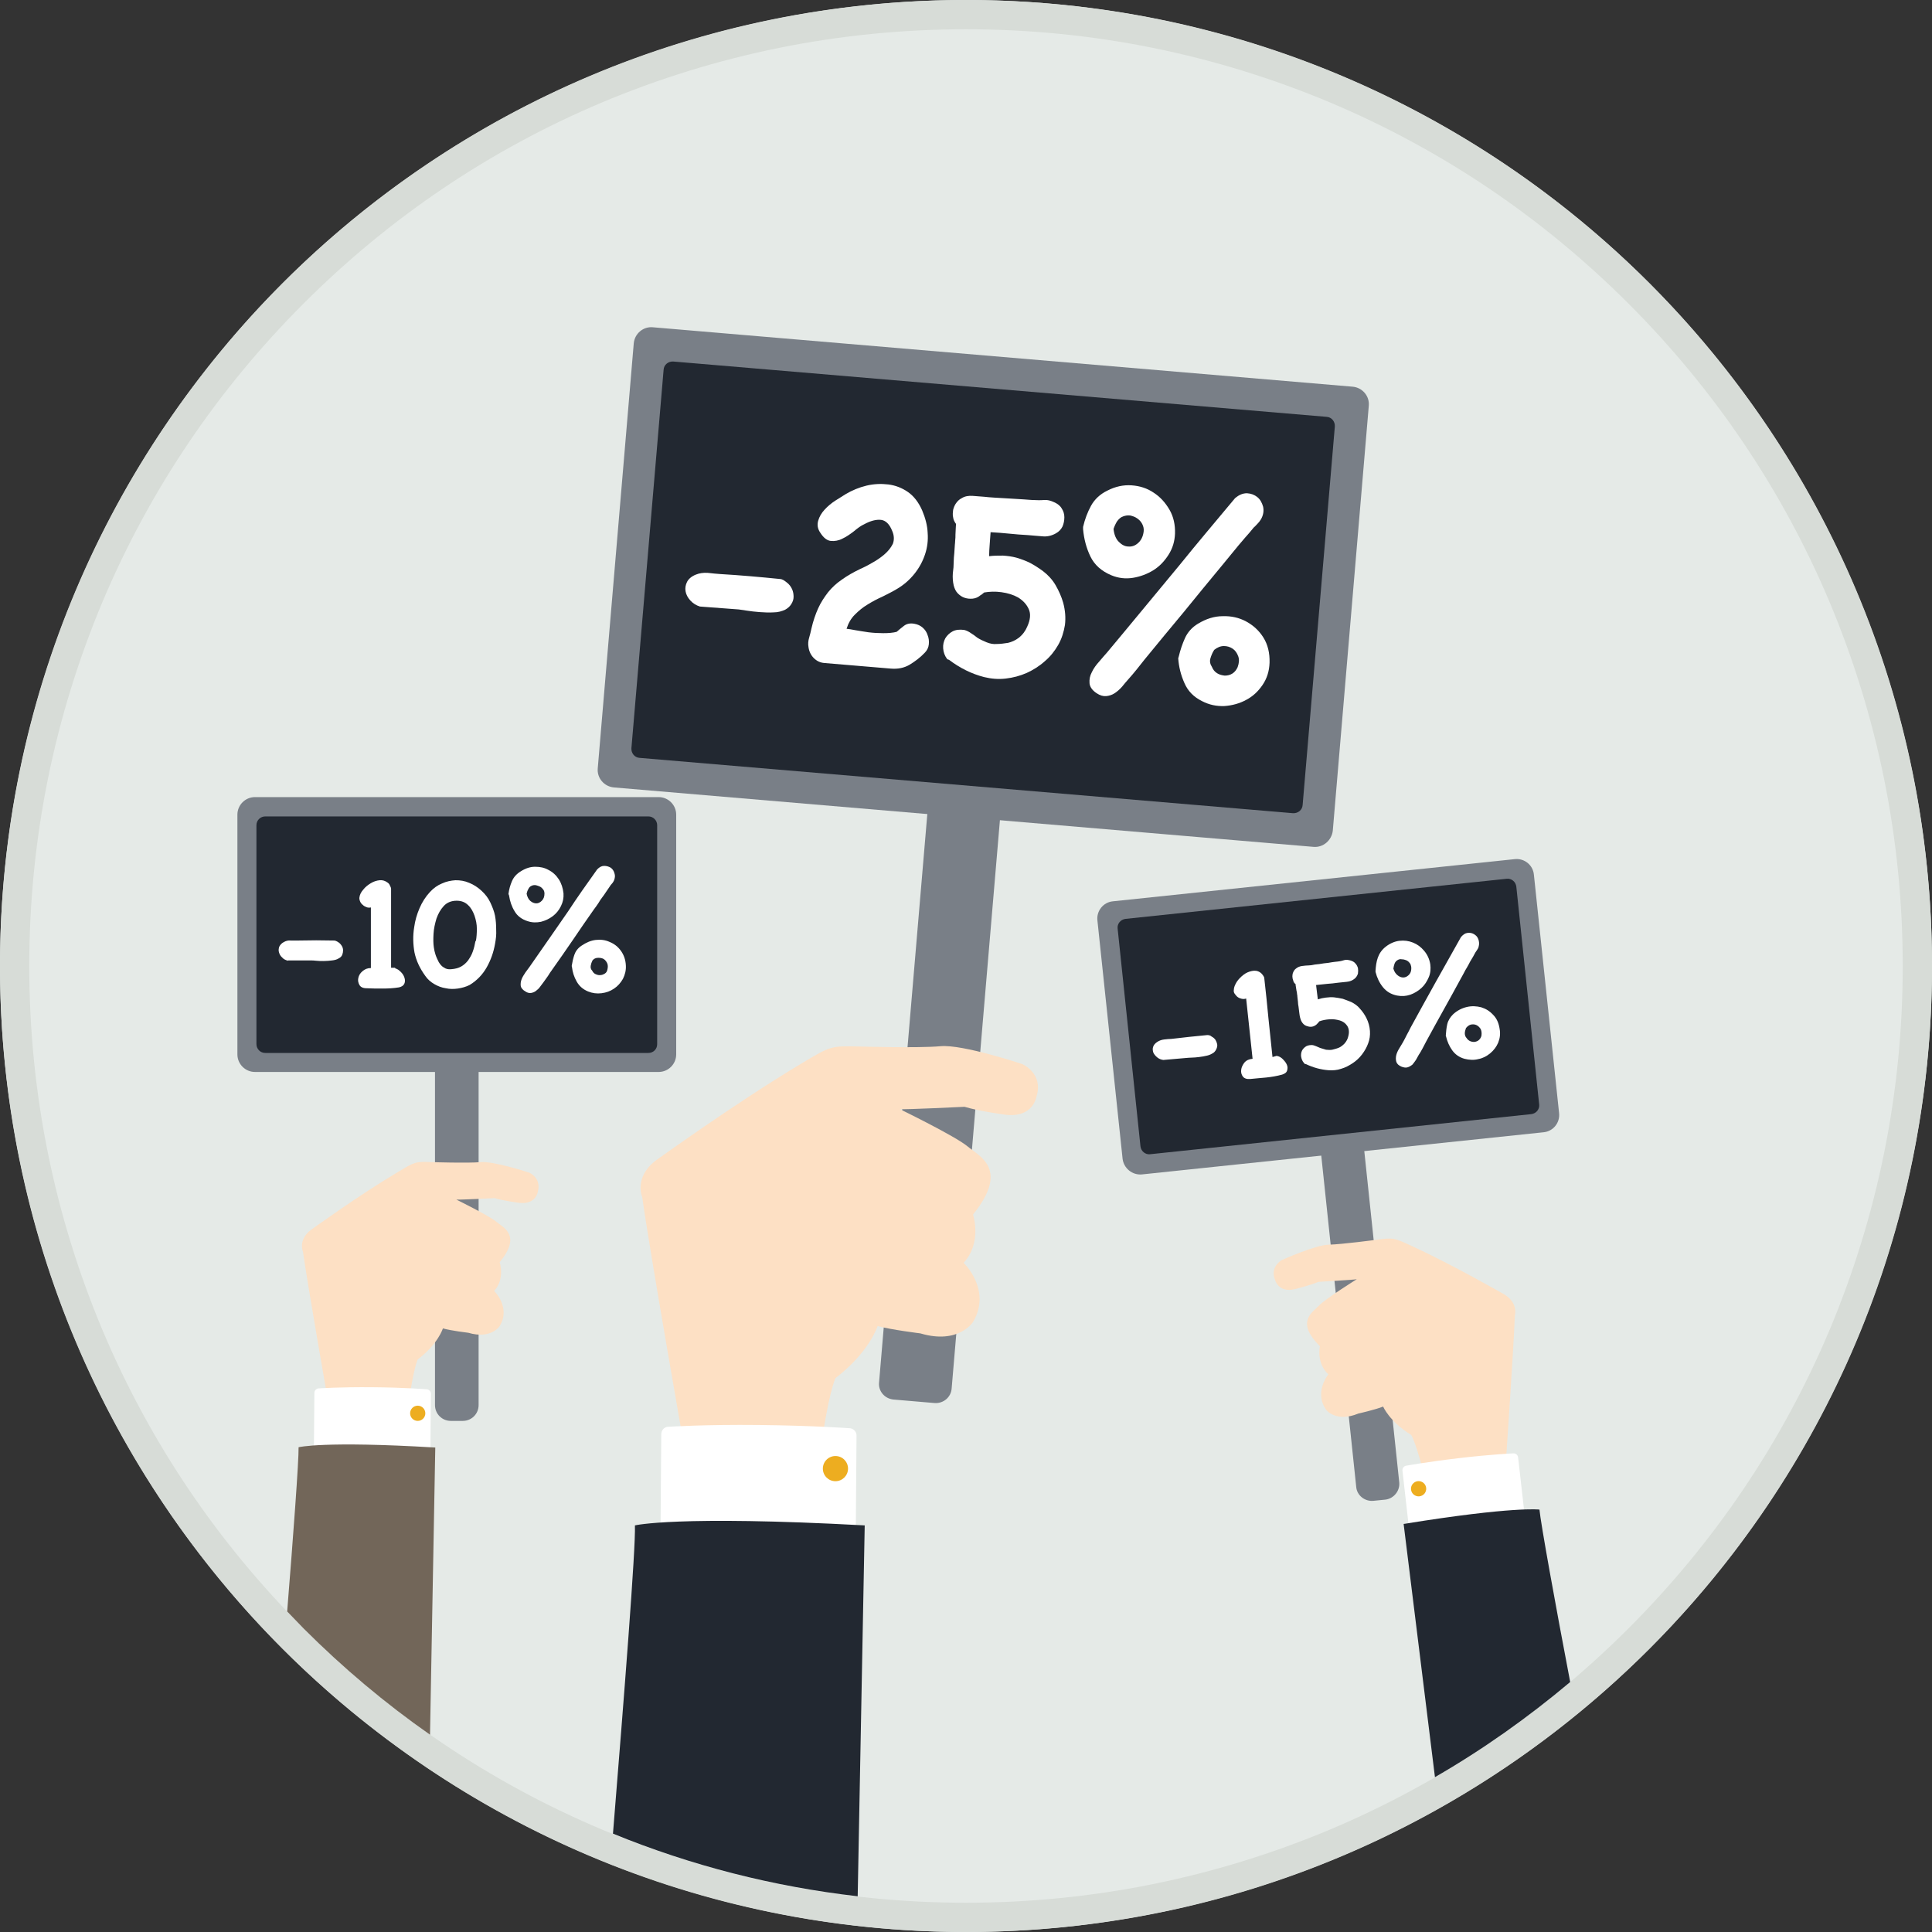
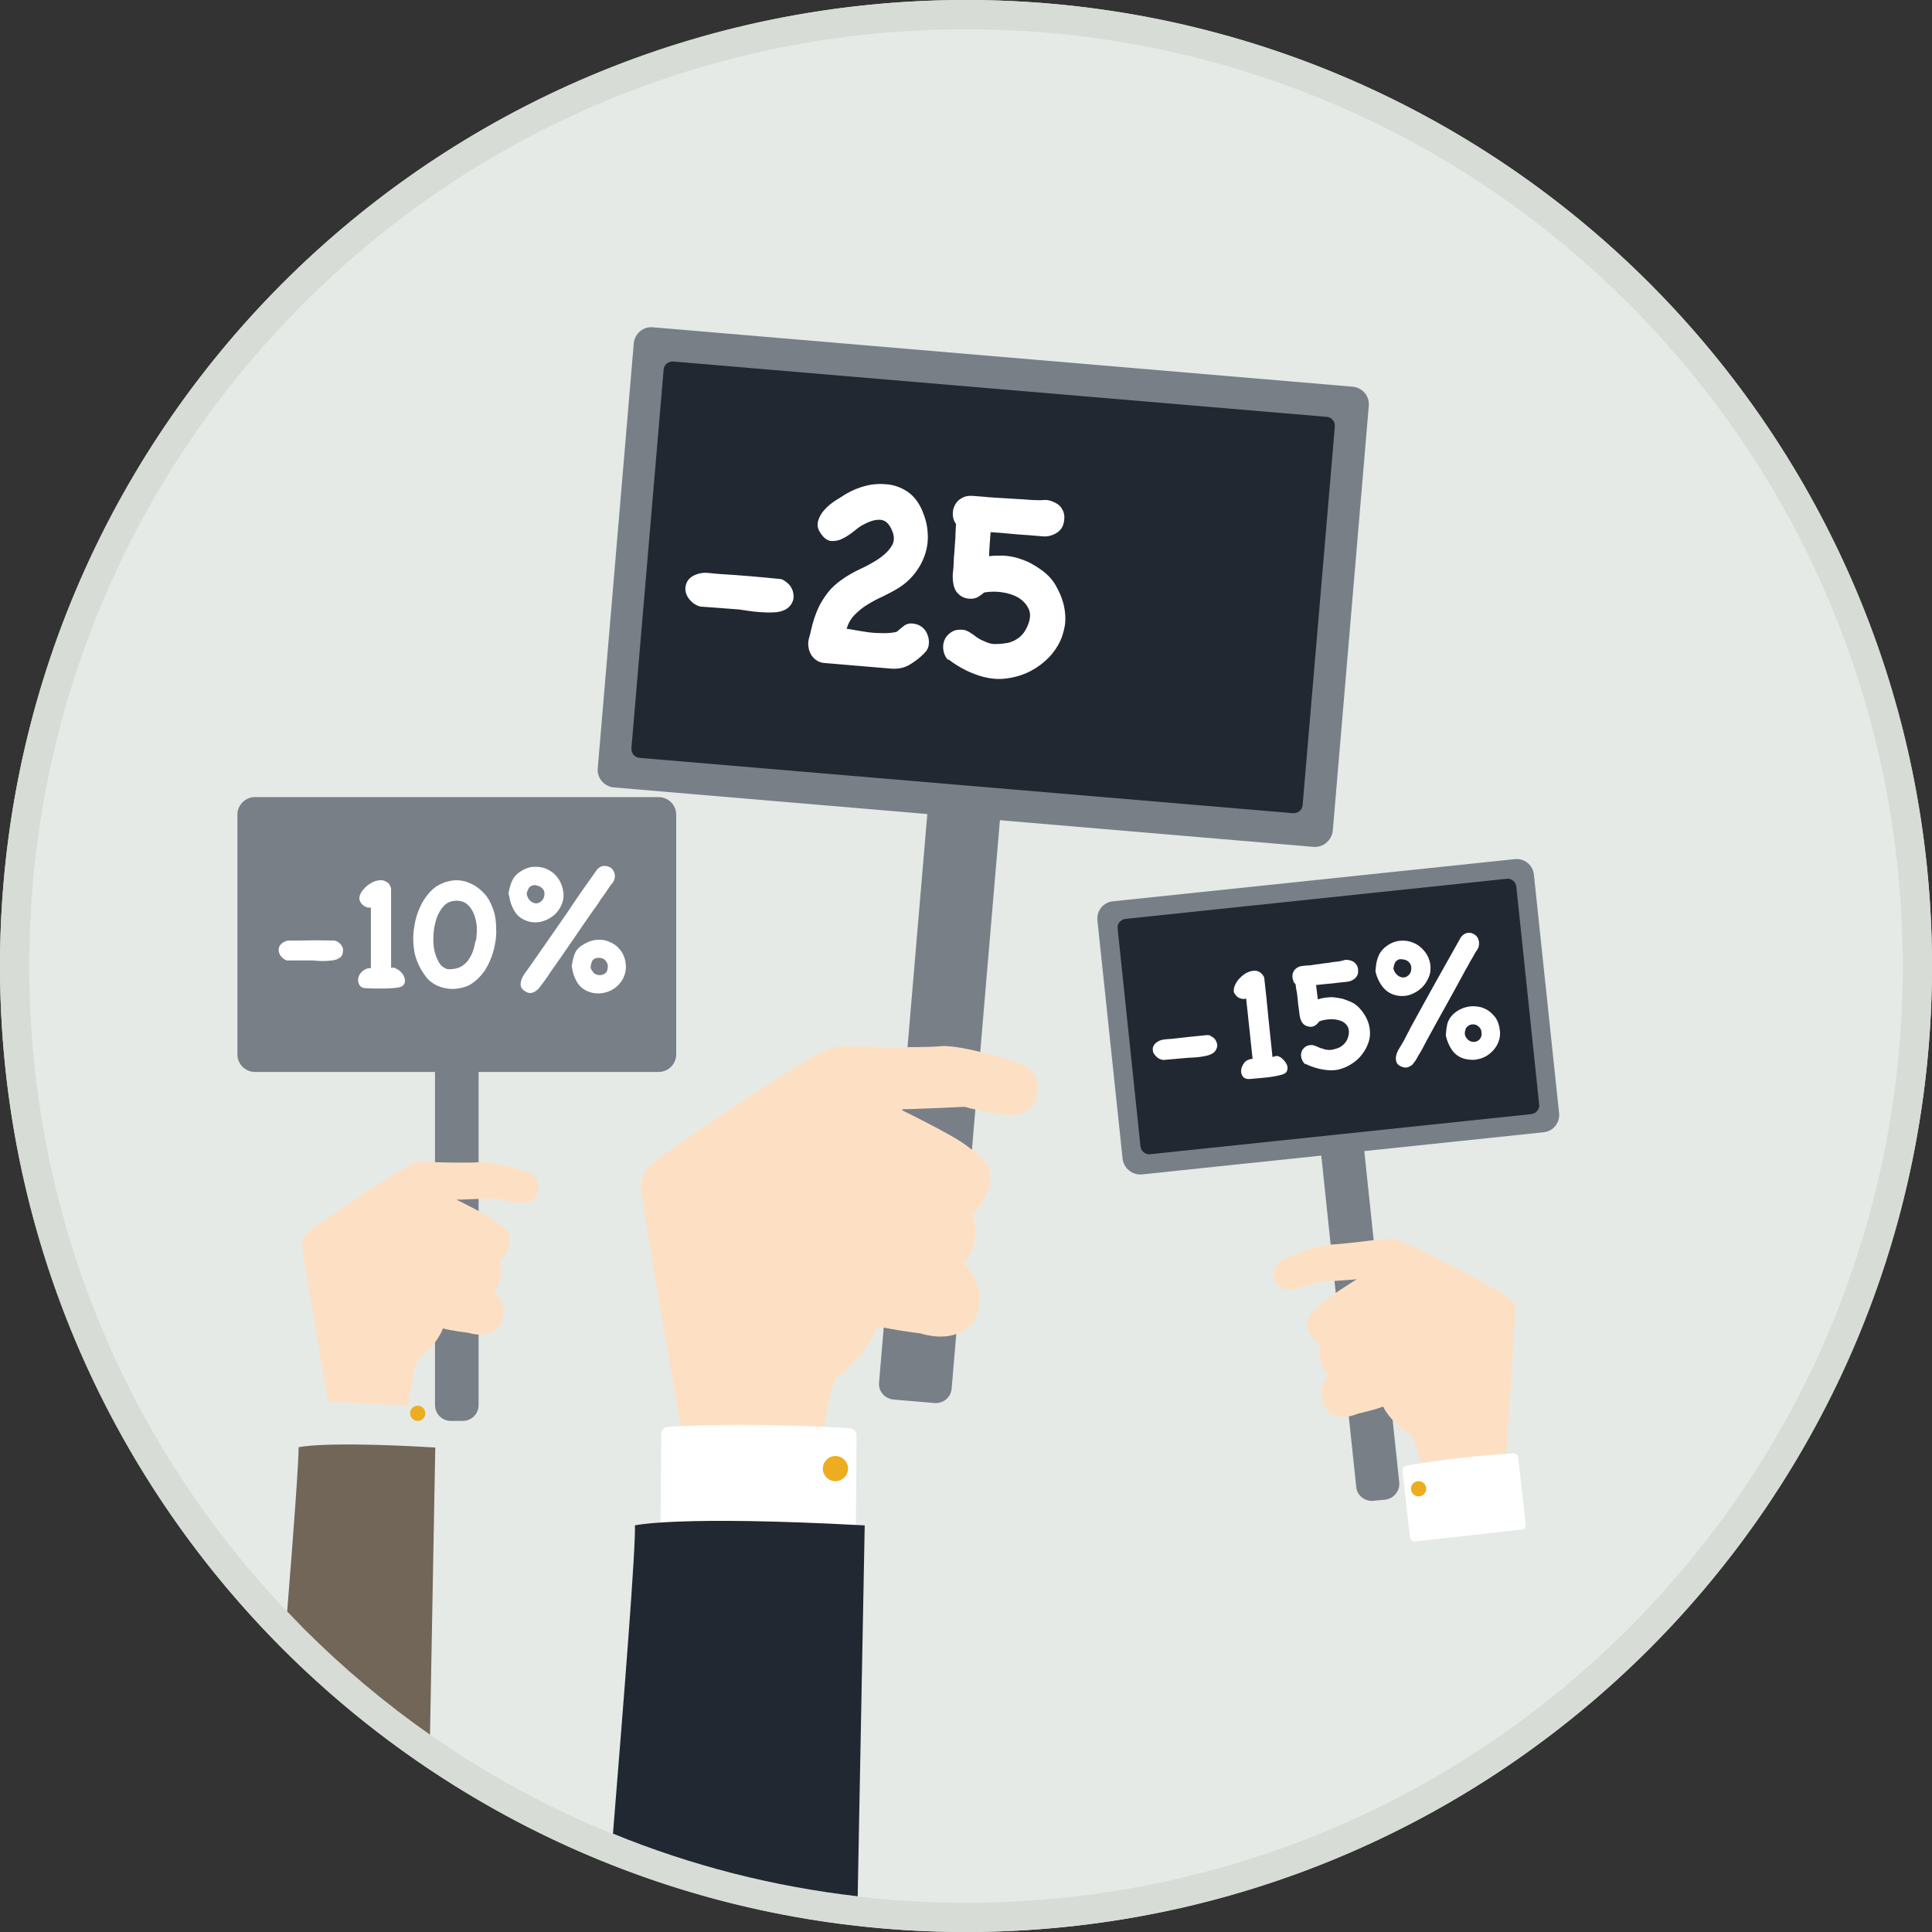
<svg xmlns="http://www.w3.org/2000/svg" version="1.1" id="Layer_1" x="0px" y="0px" viewBox="0 0 660 660" style="enable-background:new 0 0 660 660;" xml:space="preserve">
  <rect x="0" y="0" width="660" height="660" fill="#333333" stroke="none" />
  <style type="text/css">
	.st0{fill:#E5EAE7;}
	.st1{fill:#D7DCD7;}
	.st2{fill:#797F87;}
	.st3{fill:#FDE0C4;}
	.st4{fill:#FFFFFF;}
	.st5{fill:#726659;}
	.st6{fill:#EDAD20;}
	.st7{fill:#222831;}
</style>
  <g>
    <g>
      <circle class="st0" cx="330" cy="330" r="330" />
      <path class="st1" d="M330,10c43.2,0,85.1,8.5,124.6,25.1c38.1,16.1,72.3,39.2,101.7,68.6c29.4,29.4,52.5,63.6,68.6,101.7    C641.5,244.9,650,286.8,650,330s-8.5,85.1-25.1,124.6c-16.1,38.1-39.2,72.3-68.6,101.7c-29.4,29.4-63.6,52.5-101.7,68.6    C415.1,641.5,373.2,650,330,650s-85.1-8.5-124.6-25.1c-38.1-16.1-72.3-39.2-101.7-68.6c-29.4-29.4-52.5-63.6-68.6-101.7    C18.5,415.1,10,373.2,10,330s8.5-85.1,25.1-124.6c16.1-38.1,39.2-72.3,68.6-101.7c29.4-29.4,63.6-52.5,101.7-68.6    C244.9,18.5,286.8,10,330,10 M330,0C147.7,0,0,147.7,0,330s147.7,330,330,330s330-147.7,330-330S512.3,0,330,0L330,0z" />
    </g>
    <path class="st2" d="M158.1,485.4H154c-3,0-5.4-2.4-5.4-5.4V324.7c0-3,2.4-5.4,5.4-5.4h4.1c3,0,5.4,2.4,5.4,5.4V480   C163.5,483,161.1,485.4,158.1,485.4z" />
    <path class="st3" d="M112.1,478.9c0,0-7.1-40.5-8.6-51.3c0,0-1.8-4.1,2.8-7.5c0,0,16.3-11.8,29.6-19.7c6-3.6,6-3.6,11.7-3.4   c0,0,12.1,0.4,16.6,0c4.5-0.4,16.6,3.6,16.6,3.6s4.3,1.8,2.9,6.6c0,0-0.6,4.4-6.4,3.7c0,0-5.4-0.7-8.3-1.6c0,0-12.2,0.6-13.1,0.5   c0,0,11.2,5.5,13.7,7.6s8.6,4.6,1.1,13.8c0,0,1.9,5.7-1.9,9.8c0,0,5.8,5.6,1.9,12c0,0-2.9,4.6-10.7,2.3c0,0-5.9-0.7-8.7-1.5   c0,0-1.6,5.3-8.6,10.6c0,0-1.5,3-3.2,15.7L112.1,478.9z" />
-     <path class="st4" d="M145.4,500.7l-36.7-0.3c-0.8,0-1.5-0.7-1.5-1.5l0.2-23.1c0-0.8,0.7-1.5,1.5-1.5c0,0,7.2-0.5,18.4-0.4   s18.4,0.7,18.4,0.7c0.8,0,1.5,0.7,1.5,1.5l-0.2,23.1C146.9,500,146.2,500.7,145.4,500.7z" />
    <path class="st5" d="M102,494.4c0.1,4.3-1.8,30.1-3.9,56.1c1.9,2,3.8,3.9,5.7,5.9c13.4,13.4,27.8,25.5,43.1,36.2l1.8-98.1   C110.4,492.2,102,494.4,102,494.4z" />
    <circle class="st6" cx="142.7" cy="482.8" r="2.6" />
    <path class="st2" d="M225,366.2H87.1c-3.3,0-6-2.7-6-6v-81.9c0-3.3,2.7-6,6-6H225c3.3,0,6,2.7,6,6v81.9   C231,363.5,228.3,366.2,225,366.2z" />
-     <path class="st7" d="M221.5,359.7H90.6c-1.7,0-3-1.4-3-3v-74.8c0-1.7,1.4-3,3-3h130.9c1.7,0,3,1.4,3,3v74.8   C224.5,358.4,223.2,359.7,221.5,359.7z" />
    <g>
      <path class="st4" d="M98.4,328.2c-0.8-0.2-1.5-0.5-2-1.1c-0.6-0.5-0.9-1.1-1.1-1.8c-0.2-0.6-0.1-1.3,0.1-1.9    c0.3-0.6,0.8-1.2,1.6-1.6c0.7-0.4,1.5-0.6,2.4-0.5c0.9,0,1.8,0,2.5,0c4.1-0.1,8.1-0.1,12.3,0c0.2,0,0.5,0.1,0.7,0.2    c0.3,0.1,0.5,0.3,0.7,0.4c0.5,0.3,0.9,0.8,1.2,1.3c0.3,0.5,0.4,1,0.4,1.5c0,0.5-0.1,1-0.3,1.5c-0.2,0.5-0.6,0.9-1.2,1.2    c-0.6,0.4-1.4,0.6-2.3,0.7c-0.9,0.1-1.9,0.2-2.8,0.2c-0.9,0-1.8,0-2.6-0.1c-0.8-0.1-1.3-0.1-1.6-0.1H98.4z" />
      <path class="st4" d="M135,330.8c0.8,0.2,1.4,0.7,2,1.3c0.6,0.6,1,1.3,1.2,2c0.2,0.7,0.2,1.4-0.1,2s-0.9,1-1.8,1.2    c-1.8,0.3-3.7,0.4-5.6,0.4c-1.9,0-3.7,0-5.5-0.1c-1.2,0-2-0.4-2.4-1.1c-0.4-0.7-0.6-1.5-0.4-2.4c0.2-0.9,0.6-1.6,1.4-2.3    c0.8-0.7,1.7-1.1,2.9-1.1v-20.7c-0.5,0.1-1,0.1-1.5-0.1s-0.9-0.4-1.3-0.8c-0.4-0.3-0.7-0.7-0.9-1.2c-0.2-0.5-0.3-1-0.2-1.4    c0.1-0.8,0.5-1.7,1.3-2.6c0.7-0.9,1.6-1.6,2.6-2.2c1-0.6,2-0.9,3-1c1-0.1,1.9,0.2,2.7,0.8c0.3,0.2,0.6,0.5,0.8,1    c0.2,0.4,0.4,0.8,0.4,1.1c0,4.5,0,9.1,0,13.5c0,4.5,0,9,0,13.5H135z" />
      <path class="st4" d="M169.1,322.5c-0.5,2.8-1.4,5.4-2.8,7.9c-1.4,2.5-3.4,4.6-5.9,6.1c-1.2,0.6-2.6,1-4,1.2    c-1.4,0.2-2.8,0.2-4.1-0.1c-1.4-0.2-2.7-0.7-3.9-1.4c-1.2-0.7-2.3-1.6-3.1-2.8c-1.9-2.6-3.1-5.2-3.7-8c-0.5-2.8-0.6-5.7-0.1-8.7    c0.3-2.2,0.9-4.3,1.8-6.4c0.9-2.1,2.1-4,3.6-5.6c1.2-1.3,2.6-2.3,4.1-2.9c1.5-0.7,3.1-1,4.6-1.1c1.6,0,3.1,0.2,4.7,0.9    c1.5,0.6,2.9,1.5,4.2,2.7c1.3,1.2,2.3,2.5,3,4c0.7,1.5,1.3,3,1.6,4.5c0.3,1.6,0.4,3.2,0.4,4.8    C169.6,319.3,169.4,320.9,169.1,322.5z M162.6,321.3c0.2-1.1,0.3-2.5,0.3-4c0-1.6-0.3-3-0.8-4.5c-0.5-1.4-1.2-2.7-2.2-3.6    c-1-1-2.3-1.5-3.9-1.5c-1.8,0-3.3,0.6-4.4,1.8c-1.1,1.2-1.9,2.6-2.5,4.3c-0.5,1.7-0.9,3.4-1,5.2c-0.1,1.8-0.1,3.3,0.1,4.6    c0.1,0.8,0.3,1.7,0.6,2.6c0.3,0.9,0.7,1.7,1.1,2.5c0.5,0.8,1,1.4,1.7,1.8c0.7,0.5,1.5,0.7,2.5,0.6c1.4-0.1,2.5-0.4,3.4-0.9    c0.9-0.5,1.7-1.2,2.4-2.1c0.6-0.9,1.2-1.8,1.6-3c0.4-1.1,0.7-2.3,0.9-3.5L162.6,321.3z" />
      <path class="st4" d="M173.7,305.4c0.2-1.6,0.6-3,1.2-4.4c0.6-1.4,1.6-2.5,3.1-3.4c1.6-1,3.2-1.5,4.8-1.5c1.7,0,3.2,0.3,4.6,1.1    c1.4,0.7,2.6,1.8,3.5,3.2c0.9,1.4,1.4,3,1.6,4.8c0.1,1.6-0.2,3-0.9,4.4c-0.7,1.4-1.6,2.5-2.8,3.4c-1.2,0.9-2.5,1.5-4,1.9    c-1.5,0.3-3,0.3-4.5-0.2c-2-0.6-3.6-1.8-4.5-3.4c-1-1.6-1.6-3.4-1.9-5.4L173.7,305.4z M204,297c0.8-0.8,1.5-1.2,2.4-1.2    c0.8,0,1.5,0.2,2.2,0.6c0.6,0.4,1.1,1.1,1.3,1.9c0.3,0.8,0.2,1.7-0.2,2.6c-0.2,0.3-0.3,0.6-0.6,0.9c-0.2,0.3-0.5,0.5-0.7,0.9    c-0.6,0.9-1.1,1.6-1.5,2.2c-0.4,0.6-0.8,1.2-1.2,1.7c-0.4,0.5-0.8,1.1-1.2,1.8c-0.4,0.6-1,1.5-1.7,2.4c-2.4,3.4-4.8,6.9-7.1,10.3    c-2.3,3.4-4.7,6.8-7.1,10.2c-0.5,0.7-1,1.4-1.4,2.1c-0.5,0.7-1,1.4-1.5,2.1c-0.4,0.5-0.8,1.1-1.2,1.6c-0.4,0.6-0.9,1-1.4,1.4    c-0.5,0.4-1.1,0.6-1.6,0.7c-0.6,0.1-1.3,0-2-0.5c-0.9-0.5-1.5-1.2-1.6-1.9c-0.1-0.7,0-1.5,0.3-2.3c0.3-0.8,0.8-1.5,1.3-2.3    c0.5-0.7,1-1.4,1.4-1.9c0.5-0.8,1.1-1.5,1.6-2.3c0.5-0.8,1.1-1.5,1.6-2.3c3.4-4.8,6.7-9.7,10-14.4    C197.1,306.7,200.5,301.9,204,297z M181.6,302.6c-0.5,0.2-0.9,0.6-1.1,1.1c-0.3,0.5-0.5,1.1-0.6,1.6c0.2,1.1,0.7,2,1.3,2.5    c0.6,0.5,1.3,0.8,2,0.8c0.7,0,1.3-0.3,1.9-0.9c0.6-0.6,0.9-1.4,0.9-2.4c0-0.5-0.1-1-0.4-1.4c-0.3-0.4-0.7-0.8-1.1-1    c-0.5-0.2-0.9-0.4-1.4-0.5C182.5,302.3,182,302.4,181.6,302.6z M195.3,330c0.2-1.3,0.5-2.6,0.9-3.8c0.4-1.2,1.2-2.3,2.4-3.1    c1.6-1.1,3.2-1.8,4.9-2c1.7-0.2,3.3,0,4.8,0.7c1.5,0.6,2.8,1.6,3.8,3s1.6,3,1.7,5c0.1,1.7-0.3,3.2-1,4.6c-0.8,1.4-1.8,2.5-3,3.3    c-1.3,0.9-2.7,1.4-4.3,1.6c-1.6,0.2-3.1,0-4.6-0.6c-1.7-0.7-3-1.8-3.9-3.4c-0.9-1.6-1.4-3.2-1.6-4.9L195.3,330z M202.4,328.1    c-0.3,0.6-0.5,1.2-0.6,1.8c-0.1,0.6,0,1.2,0.5,1.7c0.3,0.6,0.7,1,1.2,1.2c0.5,0.2,1,0.4,1.6,0.3c0.5,0,1-0.2,1.5-0.5    c0.5-0.3,0.8-0.8,0.9-1.4c0.2-0.8,0.2-1.6-0.1-2.2c-0.3-0.6-0.7-1.1-1.2-1.4c-0.5-0.3-1.2-0.4-1.8-0.4    C203.5,327.2,202.9,327.5,202.4,328.1z" />
    </g>
    <path class="st2" d="M469.2,512.7l4-0.4c2.9-0.3,5.1-3,4.8-5.9l-16.3-154.5c-0.3-2.9-3-5.1-5.9-4.8l-4,0.4c-2.9,0.3-5.1,3-4.8,5.9   l16.3,154.5C463.5,510.8,466.2,513,469.2,512.7z" />
    <path class="st3" d="M514.3,501.4c0,0,2.8-41.1,3.2-52c0,0,1.3-4.2-3.6-7.2c0,0-17.4-10-31.5-16.5c-6.3-2.9-6.3-2.9-12-2.2   c0,0-12,1.6-16.5,1.7c-4.6,0.1-16.1,5.3-16.1,5.3s-4.1,2.3-2.2,6.8c0,0,1.1,4.4,6.7,3.1c0,0,5.3-1.3,8.1-2.5c0,0,12.2-0.7,13.1-0.9   c0,0-10.6,6.6-12.9,9c-2.3,2.4-8.1,5.5,0.3,13.9c0,0-1.3,5.8,2.9,9.6c0,0-5.1,6.1-0.7,12.2c0,0,3.4,4.3,10.9,1.2   c0,0,5.8-1.3,8.5-2.4c0,0,2.1,5.1,9.6,9.7c0,0,1.8,2.9,4.8,15.3L514.3,501.4z" />
    <path class="st4" d="M483.4,526.6l36.5-4.1c0.8-0.1,1.4-0.9,1.3-1.7l-2.6-23c-0.1-0.8-0.9-1.4-1.7-1.3c0,0-7.2,0.3-18.3,1.6   c-11.1,1.3-18.2,2.6-18.2,2.6c-0.8,0.1-1.4,0.9-1.3,1.7l2.6,23C481.8,526.1,482.6,526.7,483.4,526.6z" />
-     <path class="st7" d="M525.9,515.7c0,0-8.7-1.2-46.4,4.9l10.7,86.5c16.3-9.4,31.7-20.3,46.2-32.5   C531.3,547.9,526.3,520.2,525.9,515.7z" />
    <ellipse transform="matrix(0.995 -0.105 0.105 0.995 -50.556 53.462)" class="st6" cx="484.2" cy="508.5" rx="2.6" ry="2.6" />
    <path class="st2" d="M390.1,401.2l137.2-14.4c3.3-0.3,5.7-3.3,5.3-6.6l-8.6-81.4c-0.3-3.3-3.3-5.7-6.6-5.3l-137.2,14.4   c-3.3,0.3-5.7,3.3-5.3,6.6l8.6,81.4C383.9,399.1,386.8,401.5,390.1,401.2z" />
    <path class="st7" d="M392.9,394.3l130.2-13.7c1.7-0.2,2.9-1.7,2.7-3.3l-7.8-74.4c-0.2-1.7-1.7-2.9-3.3-2.7l-130.2,13.7   c-1.7,0.2-2.9,1.7-2.7,3.3l7.8,74.4C389.8,393.3,391.3,394.5,392.9,394.3z" />
    <g>
      <path class="st4" d="M397.4,362.1c-0.8-0.1-1.5-0.4-2.1-0.9c-0.6-0.5-1-1-1.3-1.6c-0.2-0.6-0.3-1.3-0.1-1.9    c0.2-0.7,0.7-1.3,1.5-1.8c0.6-0.4,1.4-0.7,2.3-0.8c0.9-0.1,1.8-0.2,2.5-0.2c4-0.5,8.1-0.9,12.2-1.3c0.2,0,0.5,0,0.8,0.1    c0.3,0.1,0.5,0.2,0.7,0.4c0.6,0.3,1,0.7,1.3,1.1c0.3,0.5,0.5,1,0.6,1.5c0.1,0.5,0,1-0.2,1.5c-0.2,0.5-0.5,1-1,1.4    c-0.6,0.4-1.3,0.8-2.2,1c-0.9,0.2-1.8,0.4-2.8,0.5c-0.9,0.1-1.8,0.2-2.6,0.2c-0.8,0-1.3,0.1-1.6,0.1L397.4,362.1z" />
      <path class="st4" d="M436.1,360.7c0.8,0.1,1.5,0.5,2.1,1.1c0.6,0.6,1.1,1.2,1.4,1.9c0.3,0.7,0.3,1.3,0.1,2    c-0.2,0.7-0.8,1.1-1.7,1.4c-1.8,0.5-3.6,0.8-5.5,1c-1.9,0.2-3.7,0.3-5.4,0.5c-1.2,0.1-2-0.2-2.5-0.8c-0.5-0.7-0.7-1.4-0.6-2.3    c0.1-0.9,0.5-1.7,1.1-2.5c0.7-0.8,1.6-1.2,2.8-1.3l-2.2-20.6c-0.5,0.2-1,0.2-1.5,0.1c-0.5-0.1-1-0.3-1.4-0.6    c-0.4-0.3-0.7-0.7-1-1.1c-0.3-0.4-0.4-0.9-0.3-1.4c0-0.8,0.4-1.7,1-2.7c0.6-0.9,1.4-1.7,2.3-2.4c0.9-0.7,1.9-1.1,2.9-1.3    c1-0.2,1.9-0.1,2.8,0.5c0.3,0.2,0.6,0.5,0.9,0.9c0.3,0.4,0.5,0.8,0.5,1.1c0.5,4.5,1,9,1.4,13.5c0.5,4.5,0.9,8.9,1.4,13.4    L436.1,360.7z" />
      <path class="st4" d="M445.8,363.5c-0.6-0.6-1-1.2-1.2-2c-0.2-0.7-0.2-1.4,0-2.1c0.2-0.7,0.6-1.2,1.2-1.7c0.6-0.5,1.4-0.7,2.3-0.7    c0.5,0,1,0.2,1.5,0.4c0.5,0.2,1,0.4,1.4,0.6c0.6,0.2,1.3,0.4,2,0.6c0.8,0.1,1.5,0.1,2.1,0c0.8-0.2,1.6-0.4,2.3-0.7    c0.7-0.3,1.3-0.8,1.9-1.4c0.7-0.8,1.1-1.6,1.3-2.5c0.4-1.5,0.2-2.7-0.4-3.6c-0.6-0.9-1.5-1.5-2.5-1.8c-1.1-0.3-2.2-0.5-3.5-0.4    c-1.3,0.1-2.4,0.3-3.5,0.7c-0.1,0.1-0.2,0.2-0.3,0.4c-0.1,0.1-0.2,0.2-0.3,0.3c-0.4,0.5-0.9,0.8-1.4,1c-0.6,0.2-1.1,0.2-1.6,0.1    c-0.5-0.1-1.1-0.3-1.5-0.6c-0.5-0.4-0.8-0.8-1.1-1.4c-0.3-0.7-0.5-1.5-0.6-2.4c-0.1-0.8-0.2-1.6-0.3-2.4c-0.1-0.6-0.2-1.1-0.2-1.7    c-0.1-0.6-0.1-1.2-0.2-1.8c0-0.1,0-0.4-0.1-0.8c0-0.4-0.1-0.8-0.2-1.2c-0.1-0.4-0.1-0.9-0.2-1.3c-0.1-0.4-0.1-0.7-0.1-0.9    c-0.4-0.3-0.7-0.7-0.8-1.2c-0.2-0.5-0.3-1-0.3-1.5c0-0.5,0.1-1,0.3-1.4c0.2-0.5,0.5-0.9,0.9-1.2c0.6-0.5,1.3-0.8,2.1-0.9    c0.8-0.1,1.6-0.2,2.3-0.2c0.5,0,1.2-0.1,2.1-0.3c1-0.1,2-0.2,3-0.4c1-0.1,2-0.2,2.9-0.4c0.9-0.1,1.4-0.2,1.7-0.2    c1-0.1,1.8-0.3,2.4-0.5c0.6-0.2,1.3-0.1,2.1,0.1c0.7,0.2,1.3,0.5,1.7,1c0.5,0.5,0.7,1,0.9,1.6c0.1,0.6,0.1,1.2,0,1.9    c-0.2,0.6-0.5,1.2-1.1,1.7c-0.7,0.6-1.6,1-2.7,1.1c-1,0.1-2,0.2-2.9,0.3c-1.3,0.2-2.5,0.3-3.8,0.4c-1.3,0.1-2.5,0.3-3.8,0.4    c0.1,0.8,0.2,1.6,0.3,2.5c0.1,0.8,0.2,1.6,0.3,2.4c0.9-0.3,1.8-0.5,2.7-0.6c0.9-0.1,1.9-0.2,2.8-0.1c1,0.1,2,0.3,3,0.5    c0.9,0.3,1.9,0.7,2.9,1.1c1.2,0.6,2.2,1.3,3,2.3c0.9,1,1.6,2,2.2,3.2c0.7,1.4,1.1,2.9,1.2,4.4c0.1,1.5-0.1,2.9-0.6,4.2    c-0.5,1.4-1.2,2.6-2.1,3.8c-0.9,1.2-2,2.2-3.2,3c-1.2,0.8-2.5,1.5-3.9,1.9c-1.4,0.5-2.9,0.6-4.4,0.5c-2.6-0.2-5.2-0.9-7.7-2.1    L445.8,363.5z" />
      <path class="st4" d="M469.9,331.6c0.1-1.6,0.3-3.1,0.8-4.5c0.5-1.4,1.4-2.7,2.7-3.7c1.4-1.1,3-1.8,4.6-2c1.7-0.2,3.2,0,4.7,0.6    s2.7,1.5,3.8,2.8s1.8,2.8,2.1,4.6c0.2,1.5,0.1,3-0.5,4.4c-0.6,1.4-1.4,2.7-2.5,3.7c-1.1,1-2.4,1.8-3.8,2.3    c-1.5,0.5-2.9,0.6-4.5,0.3c-2.1-0.4-3.7-1.4-4.9-2.9c-1.2-1.5-2-3.2-2.5-5.2L469.9,331.6z M477.4,328c-0.5,0.3-0.8,0.7-1,1.2    c-0.2,0.5-0.3,1.1-0.4,1.7c0.3,1.1,0.9,1.9,1.6,2.4c0.7,0.5,1.4,0.7,2.1,0.6c0.7-0.1,1.3-0.5,1.8-1.1c0.5-0.6,0.7-1.5,0.6-2.5    c-0.1-0.5-0.2-1-0.6-1.4c-0.3-0.4-0.7-0.7-1.2-0.9c-0.5-0.2-1-0.3-1.5-0.3C478.3,327.6,477.9,327.7,477.4,328z M499.1,320.1    c0.7-0.8,1.4-1.3,2.2-1.4c0.8-0.1,1.5,0,2.2,0.4s1.2,0.9,1.5,1.7c0.3,0.8,0.4,1.7,0.1,2.7c-0.1,0.4-0.3,0.7-0.5,1    c-0.2,0.3-0.4,0.6-0.6,0.9c-0.5,0.9-0.9,1.7-1.3,2.3c-0.4,0.6-0.7,1.2-1,1.8c-0.3,0.6-0.7,1.2-1.1,1.9c-0.4,0.7-0.8,1.6-1.4,2.6    c-2,3.7-4,7.3-6,10.9c-2,3.6-4,7.2-6,10.9c-0.4,0.8-0.8,1.5-1.2,2.3c-0.4,0.7-0.8,1.5-1.3,2.2c-0.3,0.6-0.7,1.2-1,1.8    c-0.4,0.6-0.8,1.1-1.2,1.6c-0.5,0.4-1,0.7-1.6,0.9s-1.3,0.1-2.1-0.2c-1-0.4-1.6-1-1.8-1.7c-0.2-0.7-0.2-1.5,0-2.3    c0.2-0.8,0.6-1.6,1.1-2.4c0.5-0.8,0.9-1.5,1.2-2c0.4-0.8,0.9-1.6,1.3-2.5c0.4-0.8,0.9-1.6,1.3-2.5c2.8-5.2,5.7-10.3,8.5-15.4    C493.3,330.4,496.2,325.3,499.1,320.1z M493.9,353.8c0.1-1.3,0.2-2.6,0.5-3.9c0.3-1.3,1-2.4,2-3.4c1.4-1.3,3-2.1,4.7-2.5    c1.7-0.4,3.3-0.3,4.9,0.1c1.6,0.5,2.9,1.3,4.1,2.6c1.2,1.2,1.9,2.8,2.2,4.8c0.3,1.7,0.1,3.2-0.5,4.7c-0.6,1.4-1.5,2.6-2.7,3.6    c-1.2,1-2.5,1.7-4.1,2c-1.5,0.4-3.1,0.3-4.7-0.1c-1.8-0.5-3.2-1.5-4.2-2.9s-1.7-3-2.1-4.7L493.9,353.8z M500.8,351.2    c-0.2,0.6-0.4,1.2-0.4,1.8c0,0.6,0.2,1.2,0.6,1.6c0.3,0.5,0.8,0.9,1.3,1.1c0.5,0.2,1.1,0.3,1.6,0.2c0.5-0.1,1-0.3,1.4-0.7    c0.4-0.4,0.7-0.9,0.8-1.5c0.1-0.9,0-1.6-0.3-2.2c-0.4-0.6-0.8-1-1.4-1.3c-0.6-0.3-1.2-0.3-1.9-0.2    C501.8,350.2,501.3,350.6,500.8,351.2z" />
    </g>
    <path class="st2" d="M319.3,479.3l-14.1-1.2c-3-0.3-5.2-2.9-4.9-5.8L323,204.9c0.3-3,2.9-5.2,5.8-4.9l14.1,1.2   c3,0.3,5.2,2.9,4.9,5.8l-22.7,267.3C324.9,477.3,322.3,479.5,319.3,479.3z" />
    <path class="st3" d="M233.9,495.2c0,0-12-68.1-14.5-86.2c0,0-3-6.8,4.7-12.6c0,0,27.3-19.7,49.7-33.1c10-6,10-6,19.6-5.8   c0,0,20.3,0.6,27.9-0.1c7.6-0.7,27.9,6.1,27.9,6.1s7.3,3.1,4.9,11c0,0-1,7.5-10.7,6.3c0,0-9-1.2-13.9-2.7c0,0-20.5,1-22.1,0.8   c0,0,18.9,9.2,23.1,12.7s14.4,7.8,1.9,23.3c0,0,3.2,9.5-3.2,16.5c0,0,9.7,9.3,3.2,20.2c0,0-4.9,7.8-18,3.9c0,0-9.8-1.2-14.6-2.5   c0,0-2.7,8.8-14.4,17.8c0,0-2.5,5.1-5.3,26.3L233.9,495.2z" />
    <path class="st4" d="M289.8,531.8l-61.7-0.5c-1.4,0-2.6-1.2-2.5-2.6l0.3-38.8c0-1.4,1.2-2.6,2.6-2.5c0,0,12.1-0.8,30.8-0.6   s30.8,1.1,30.8,1.1c1.4,0,2.6,1.2,2.5,2.6l-0.3,38.8C292.4,530.7,291.2,531.8,289.8,531.8z" />
    <path class="st7" d="M216.9,521.1c0.3,7.9-3.7,58.3-7.5,105.3c26.9,11,54.9,18.1,83.6,21.4l2.4-126.7   C231.1,517.6,216.9,521.1,216.9,521.1z" />
    <circle class="st6" cx="285.4" cy="501.7" r="4.3" />
    <path class="st2" d="M448.7,289.3L209.7,269c-3.3-0.3-5.8-3.2-5.5-6.5l12.3-145.2c0.3-3.3,3.2-5.8,6.5-5.5l239.1,20.3   c3.3,0.3,5.8,3.2,5.5,6.5l-12.3,145.2C454.9,287.1,452,289.6,448.7,289.3z" />
    <path class="st7" d="M441.7,277.8l-223.2-18.9c-1.7-0.1-2.9-1.6-2.8-3.3l11-129.3c0.1-1.7,1.6-2.9,3.3-2.8l223.2,18.9   c1.7,0.1,2.9,1.6,2.8,3.3L445,275C444.9,276.7,443.4,277.9,441.7,277.8z" />
    <g>
      <path class="st4" d="M239.1,207.2c-1.3-0.4-2.4-1.1-3.3-2.1c-0.9-1-1.4-2-1.6-3.1c-0.2-1.1,0-2.2,0.5-3.2c0.5-1,1.5-1.9,3-2.5    c1.2-0.5,2.6-0.7,4.1-0.6c1.5,0.2,3,0.3,4.2,0.4c6.8,0.4,13.6,1,20.5,1.7c0.4,0,0.8,0.2,1.2,0.4c0.4,0.3,0.8,0.5,1.1,0.8    c0.8,0.6,1.4,1.4,1.8,2.3c0.4,0.9,0.5,1.8,0.5,2.6c0,0.9-0.3,1.7-0.8,2.5c-0.5,0.8-1.2,1.4-2.1,1.9c-1.1,0.5-2.4,0.9-4,0.9    c-1.6,0.1-3.1,0-4.7-0.1c-1.6-0.1-3-0.3-4.4-0.5c-1.3-0.2-2.2-0.3-2.7-0.4L239.1,207.2z" />
      <path class="st4" d="M304.8,181.4c-0.9-2.3-2.2-3.6-3.8-3.8c-1.6-0.2-3.6,0.3-5.8,1.5c-1.1,0.5-2.2,1.3-3.5,2.4    c-1.3,1-2.6,1.9-3.9,2.5c-1.3,0.7-2.7,0.9-3.9,0.8c-1.3-0.1-2.5-1-3.6-2.7c-1-1.4-1.2-2.8-0.8-4.2c0.4-1.4,1.1-2.6,2.2-3.8    s2.3-2.2,3.7-3.1c1.4-0.9,2.5-1.6,3.5-2.2c2.2-1.3,4.6-2.3,7.1-2.9c2.5-0.6,5-0.7,7.5-0.4c2.4,0.3,4.7,1.2,6.7,2.6    c2,1.4,3.6,3.5,4.8,6.2c1.1,2.6,1.8,5.2,1.9,7.7c0.2,2.6-0.1,5-0.9,7.4c-0.8,2.4-2,4.6-3.6,6.6c-1.6,2-3.6,3.8-6,5.2    c-1.5,0.9-3.1,1.7-4.9,2.6c-1.8,0.8-3.5,1.7-5.1,2.7c-1.7,1-3.1,2.2-4.4,3.5c-1.3,1.3-2.2,2.9-2.8,4.8c0.7,0.1,1.7,0.2,3.1,0.5    c1.4,0.2,2.8,0.5,4.4,0.7c1.6,0.2,3.3,0.3,5,0.3c1.8,0,3.3-0.1,4.8-0.5c-0.3,0.2-0.5,0.4-0.6,0.4c1-0.9,2-1.7,2.9-2.4    c0.9-0.7,2.1-1,3.6-0.7c1.1,0.2,2,0.6,2.8,1.3c0.8,0.7,1.4,1.6,1.7,2.6c0.4,1,0.5,2,0.4,3.1c-0.1,1.1-0.6,2.1-1.4,2.9    c-1.6,1.7-3.4,3-5.2,4.1c-1.9,1.1-4,1.5-6.4,1.3l-22.6-1.9c-1.5-0.1-2.7-0.7-3.7-1.7c-1-1-1.6-2.3-1.8-3.7    c-0.2-1.1-0.1-2.2,0.2-3.2c0.3-1.1,0.6-2.1,0.8-3.2c0.6-2.6,1.4-4.9,2.3-6.9c0.9-2,2.1-3.8,3.4-5.5c1.3-1.6,2.9-3.1,4.7-4.3    c1.8-1.3,3.9-2.5,6.2-3.6c1.1-0.5,2.4-1.1,3.9-2c1.5-0.8,3-1.8,4.3-2.9c1.3-1.1,2.3-2.3,3-3.7C305.5,184.5,305.5,183,304.8,181.4z    " />
      <path class="st4" d="M323.6,225.2c-0.9-1.2-1.3-2.4-1.4-3.7c-0.1-1.3,0.2-2.4,0.7-3.4c0.6-1,1.4-1.8,2.5-2.4    c1.1-0.6,2.5-0.7,4-0.5c0.8,0.2,1.6,0.6,2.3,1.1c0.8,0.5,1.5,1,2.1,1.5c0.9,0.6,2,1.1,3.2,1.6c1.2,0.5,2.4,0.7,3.4,0.6    c1.4,0,2.7-0.2,4-0.4c1.2-0.3,2.4-0.8,3.6-1.7c1.4-1.1,2.3-2.4,2.9-3.8c1.1-2.4,1.3-4.4,0.5-6.1c-0.8-1.7-2-2.9-3.6-3.9    c-1.6-0.9-3.5-1.5-5.7-1.8c-2.1-0.3-4.1-0.2-5.9,0.1c-0.2,0.2-0.4,0.3-0.6,0.5c-0.2,0.2-0.4,0.3-0.6,0.4c-0.8,0.7-1.7,1.1-2.7,1.2    c-1,0.1-1.9,0-2.8-0.3c-0.9-0.3-1.6-0.8-2.3-1.5c-0.7-0.7-1.1-1.6-1.4-2.7c-0.3-1.3-0.4-2.7-0.3-4.1c0.2-1.4,0.3-2.8,0.3-4    c0-1,0.1-1.9,0.2-2.9c0.1-1,0.1-2,0.2-3c0-0.2,0.1-0.6,0.1-1.3c0.1-0.7,0.1-1.4,0.1-2.1c0-0.7,0.1-1.4,0.1-2.1    c0-0.7,0.1-1.2,0.1-1.5c-0.5-0.7-0.9-1.4-1-2.3c-0.2-0.8-0.1-1.7,0-2.5c0.2-0.8,0.5-1.6,1-2.3c0.5-0.7,1.1-1.3,1.9-1.7    c1.1-0.7,2.4-0.9,3.8-0.8c1.4,0.1,2.7,0.2,3.9,0.3c0.8,0.1,2,0.2,3.6,0.3c1.6,0.1,3.3,0.2,5.1,0.3c1.7,0.1,3.4,0.2,4.9,0.3    c1.5,0.1,2.4,0.2,2.8,0.2c1.7,0.1,3,0.1,4.1,0c1.1-0.1,2.2,0.2,3.5,0.8c1.1,0.5,2,1.2,2.5,2.1c0.6,0.9,0.9,1.9,0.9,3    c0,1.1-0.2,2.1-0.6,3.1c-0.5,1-1.2,1.8-2.3,2.4c-1.4,0.8-3,1.2-4.7,1c-1.7-0.1-3.3-0.3-4.8-0.4c-2.2-0.1-4.3-0.3-6.4-0.5    c-2.1-0.2-4.3-0.4-6.4-0.5c-0.1,1.4-0.2,2.8-0.3,4.1c-0.1,1.4-0.2,2.7-0.2,4.1c1.5-0.2,3.1-0.2,4.7-0.2c1.6,0.1,3.1,0.3,4.6,0.7    c1.7,0.5,3.3,1.1,4.7,1.8c1.5,0.8,2.9,1.7,4.4,2.8c1.7,1.3,3.2,2.9,4.3,4.8c1.1,1.9,2,3.9,2.6,6c0.7,2.6,0.9,5.1,0.6,7.6    c-0.4,2.4-1.1,4.7-2.3,6.8c-1.2,2.1-2.7,4-4.6,5.6c-1.9,1.7-4,3-6.2,4c-2.3,1-4.6,1.6-7.1,1.9c-2.5,0.3-4.9,0.1-7.4-0.5    c-4.3-1.1-8.3-3.1-12-5.9L323.6,225.2z" />
-       <path class="st4" d="M370,180c0.6-2.6,1.5-5,2.7-7.2c1.2-2.2,3.1-4,5.6-5.2c2.7-1.4,5.5-2,8.3-1.8c2.8,0.2,5.3,1,7.5,2.5    c2.2,1.4,4,3.4,5.4,5.8c1.4,2.4,2,5.2,1.9,8.2c-0.1,2.6-0.8,5-2.2,7.2c-1.4,2.2-3.1,4-5.2,5.3s-4.5,2.2-7,2.6    c-2.6,0.4-5,0.1-7.4-0.9c-3.3-1.4-5.7-3.5-7.1-6.4c-1.4-2.9-2.2-6-2.5-9.3L370,180z M421.9,170.2c1.4-1.2,2.7-1.7,4.1-1.7    c1.4,0.1,2.5,0.5,3.5,1.3c1,0.8,1.6,1.9,2,3.3c0.3,1.4,0.1,2.9-0.8,4.4c-0.3,0.5-0.7,1-1.1,1.4c-0.4,0.4-0.8,0.9-1.3,1.3    c-1.1,1.4-2.1,2.5-2.9,3.4c-0.8,0.9-1.5,1.8-2.3,2.7c-0.7,0.9-1.5,1.8-2.3,2.8c-0.8,1-1.9,2.3-3.2,3.9    c-4.5,5.4-8.9,10.8-13.3,16.2c-4.4,5.3-8.9,10.7-13.3,16.1c-0.9,1.1-1.8,2.3-2.7,3.4c-0.9,1.1-1.8,2.2-2.8,3.3    c-0.7,0.8-1.5,1.7-2.2,2.6c-0.8,0.9-1.6,1.6-2.5,2.2c-0.9,0.6-1.9,0.9-2.9,1c-1,0.1-2.1-0.2-3.3-1c-1.5-1-2.3-2.2-2.4-3.4    c-0.1-1.3,0.1-2.5,0.8-3.8c0.6-1.3,1.5-2.5,2.5-3.6c1-1.2,1.9-2.2,2.6-3c1-1.2,2-2.4,3-3.6c1-1.2,2-2.4,3-3.6    c6.3-7.6,12.6-15.2,18.8-22.7C409.1,185.4,415.5,177.9,421.9,170.2z M383.7,176.4c-0.9,0.3-1.5,0.9-2.1,1.7    c-0.5,0.8-0.9,1.7-1.2,2.6c0.2,1.9,0.8,3.4,1.8,4.4c1,1,2.1,1.6,3.3,1.6c1.2,0.1,2.3-0.3,3.3-1.2c1-0.9,1.7-2.2,1.9-4    c0.1-0.9-0.1-1.7-0.5-2.5c-0.4-0.8-1-1.4-1.7-1.9c-0.7-0.5-1.5-0.8-2.4-1C385.3,176,384.5,176.1,383.7,176.4z M402.7,224.2    c0.5-2.1,1.2-4.2,2.1-6.2c0.9-2,2.4-3.7,4.4-4.9c2.8-1.7,5.6-2.6,8.5-2.6c2.9-0.1,5.6,0.5,8,1.8c2.4,1.3,4.4,3.1,5.9,5.5    c1.5,2.4,2.2,5.3,2.1,8.6c-0.1,2.9-0.9,5.4-2.4,7.6c-1.5,2.2-3.3,3.9-5.6,5.1c-2.2,1.2-4.7,1.9-7.4,2.1c-2.7,0.1-5.2-0.4-7.7-1.7    c-2.8-1.4-4.8-3.4-6-6.2c-1.2-2.7-1.9-5.5-2.1-8.4L402.7,224.2z M414.8,222c-0.6,0.9-1,1.9-1.3,2.9c-0.3,1-0.1,2,0.5,2.9    c0.4,1,1,1.7,1.8,2.2c0.8,0.5,1.7,0.7,2.6,0.8c0.9,0,1.8-0.2,2.6-0.7c0.8-0.5,1.4-1.3,1.8-2.2c0.5-1.4,0.6-2.6,0.2-3.7    c-0.4-1.1-1-2-1.9-2.6c-0.9-0.6-1.9-0.9-3-0.9C416.9,220.7,415.8,221.2,414.8,222z" />
    </g>
  </g>
</svg>